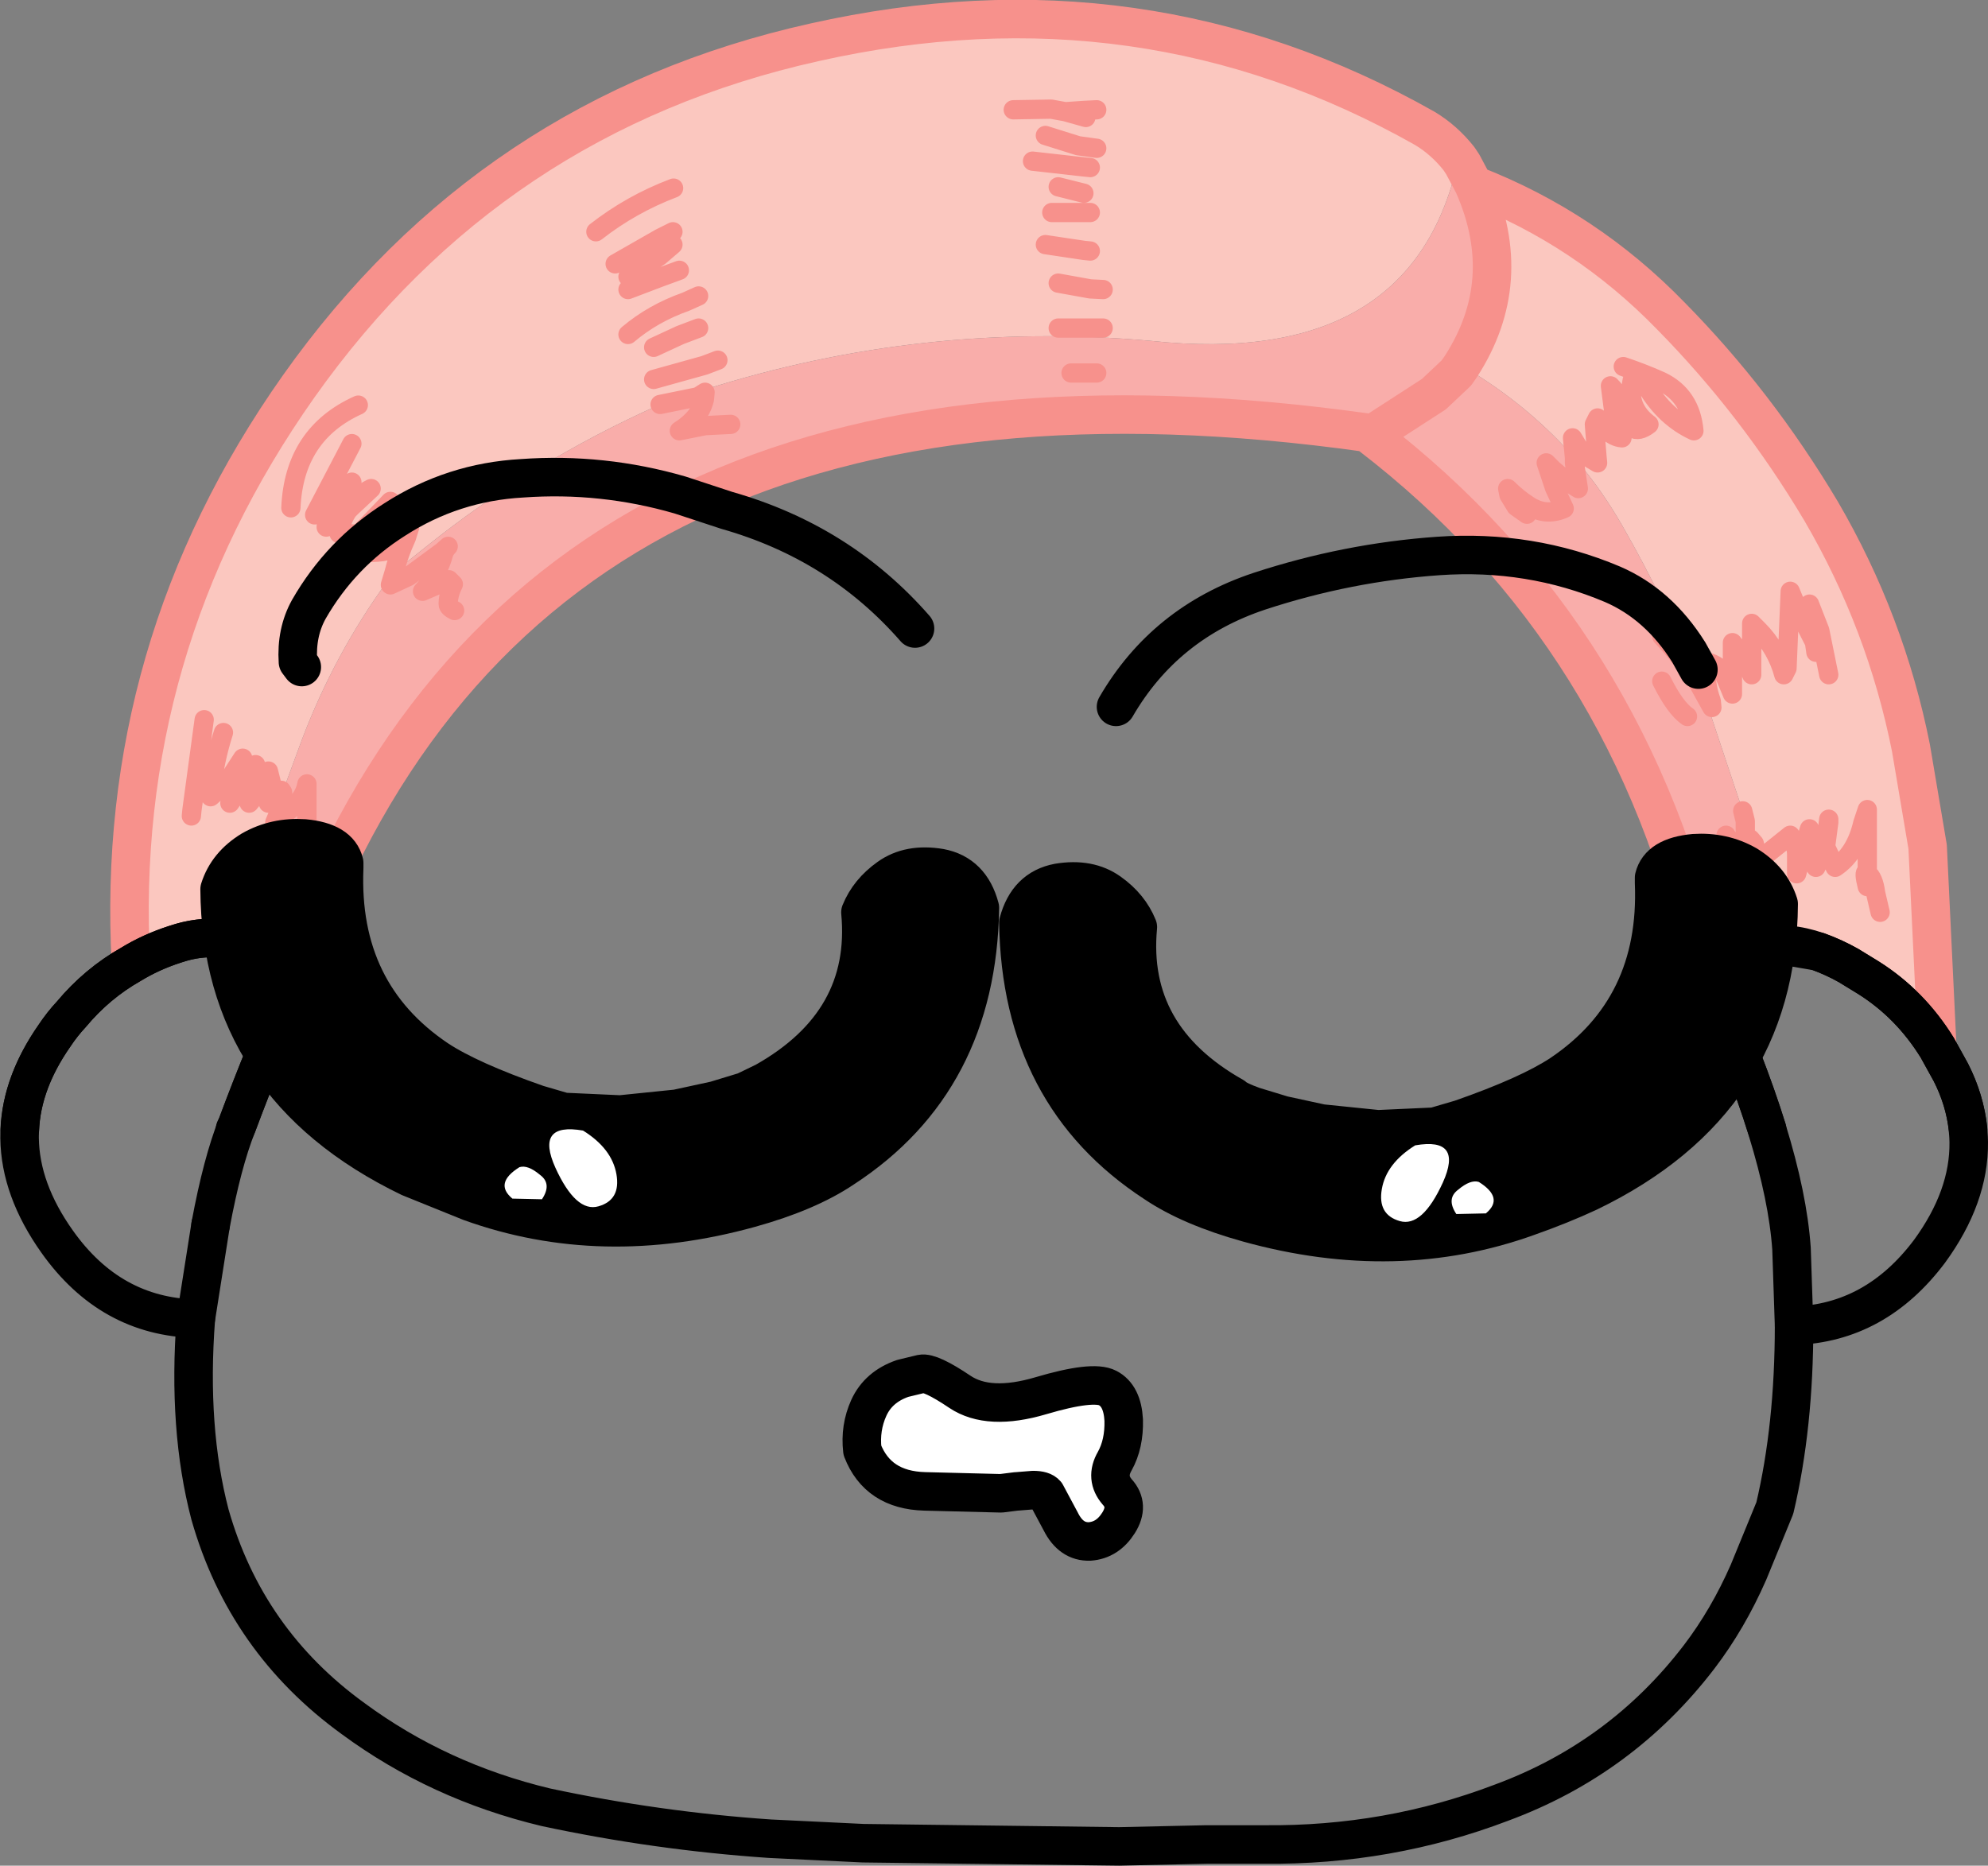
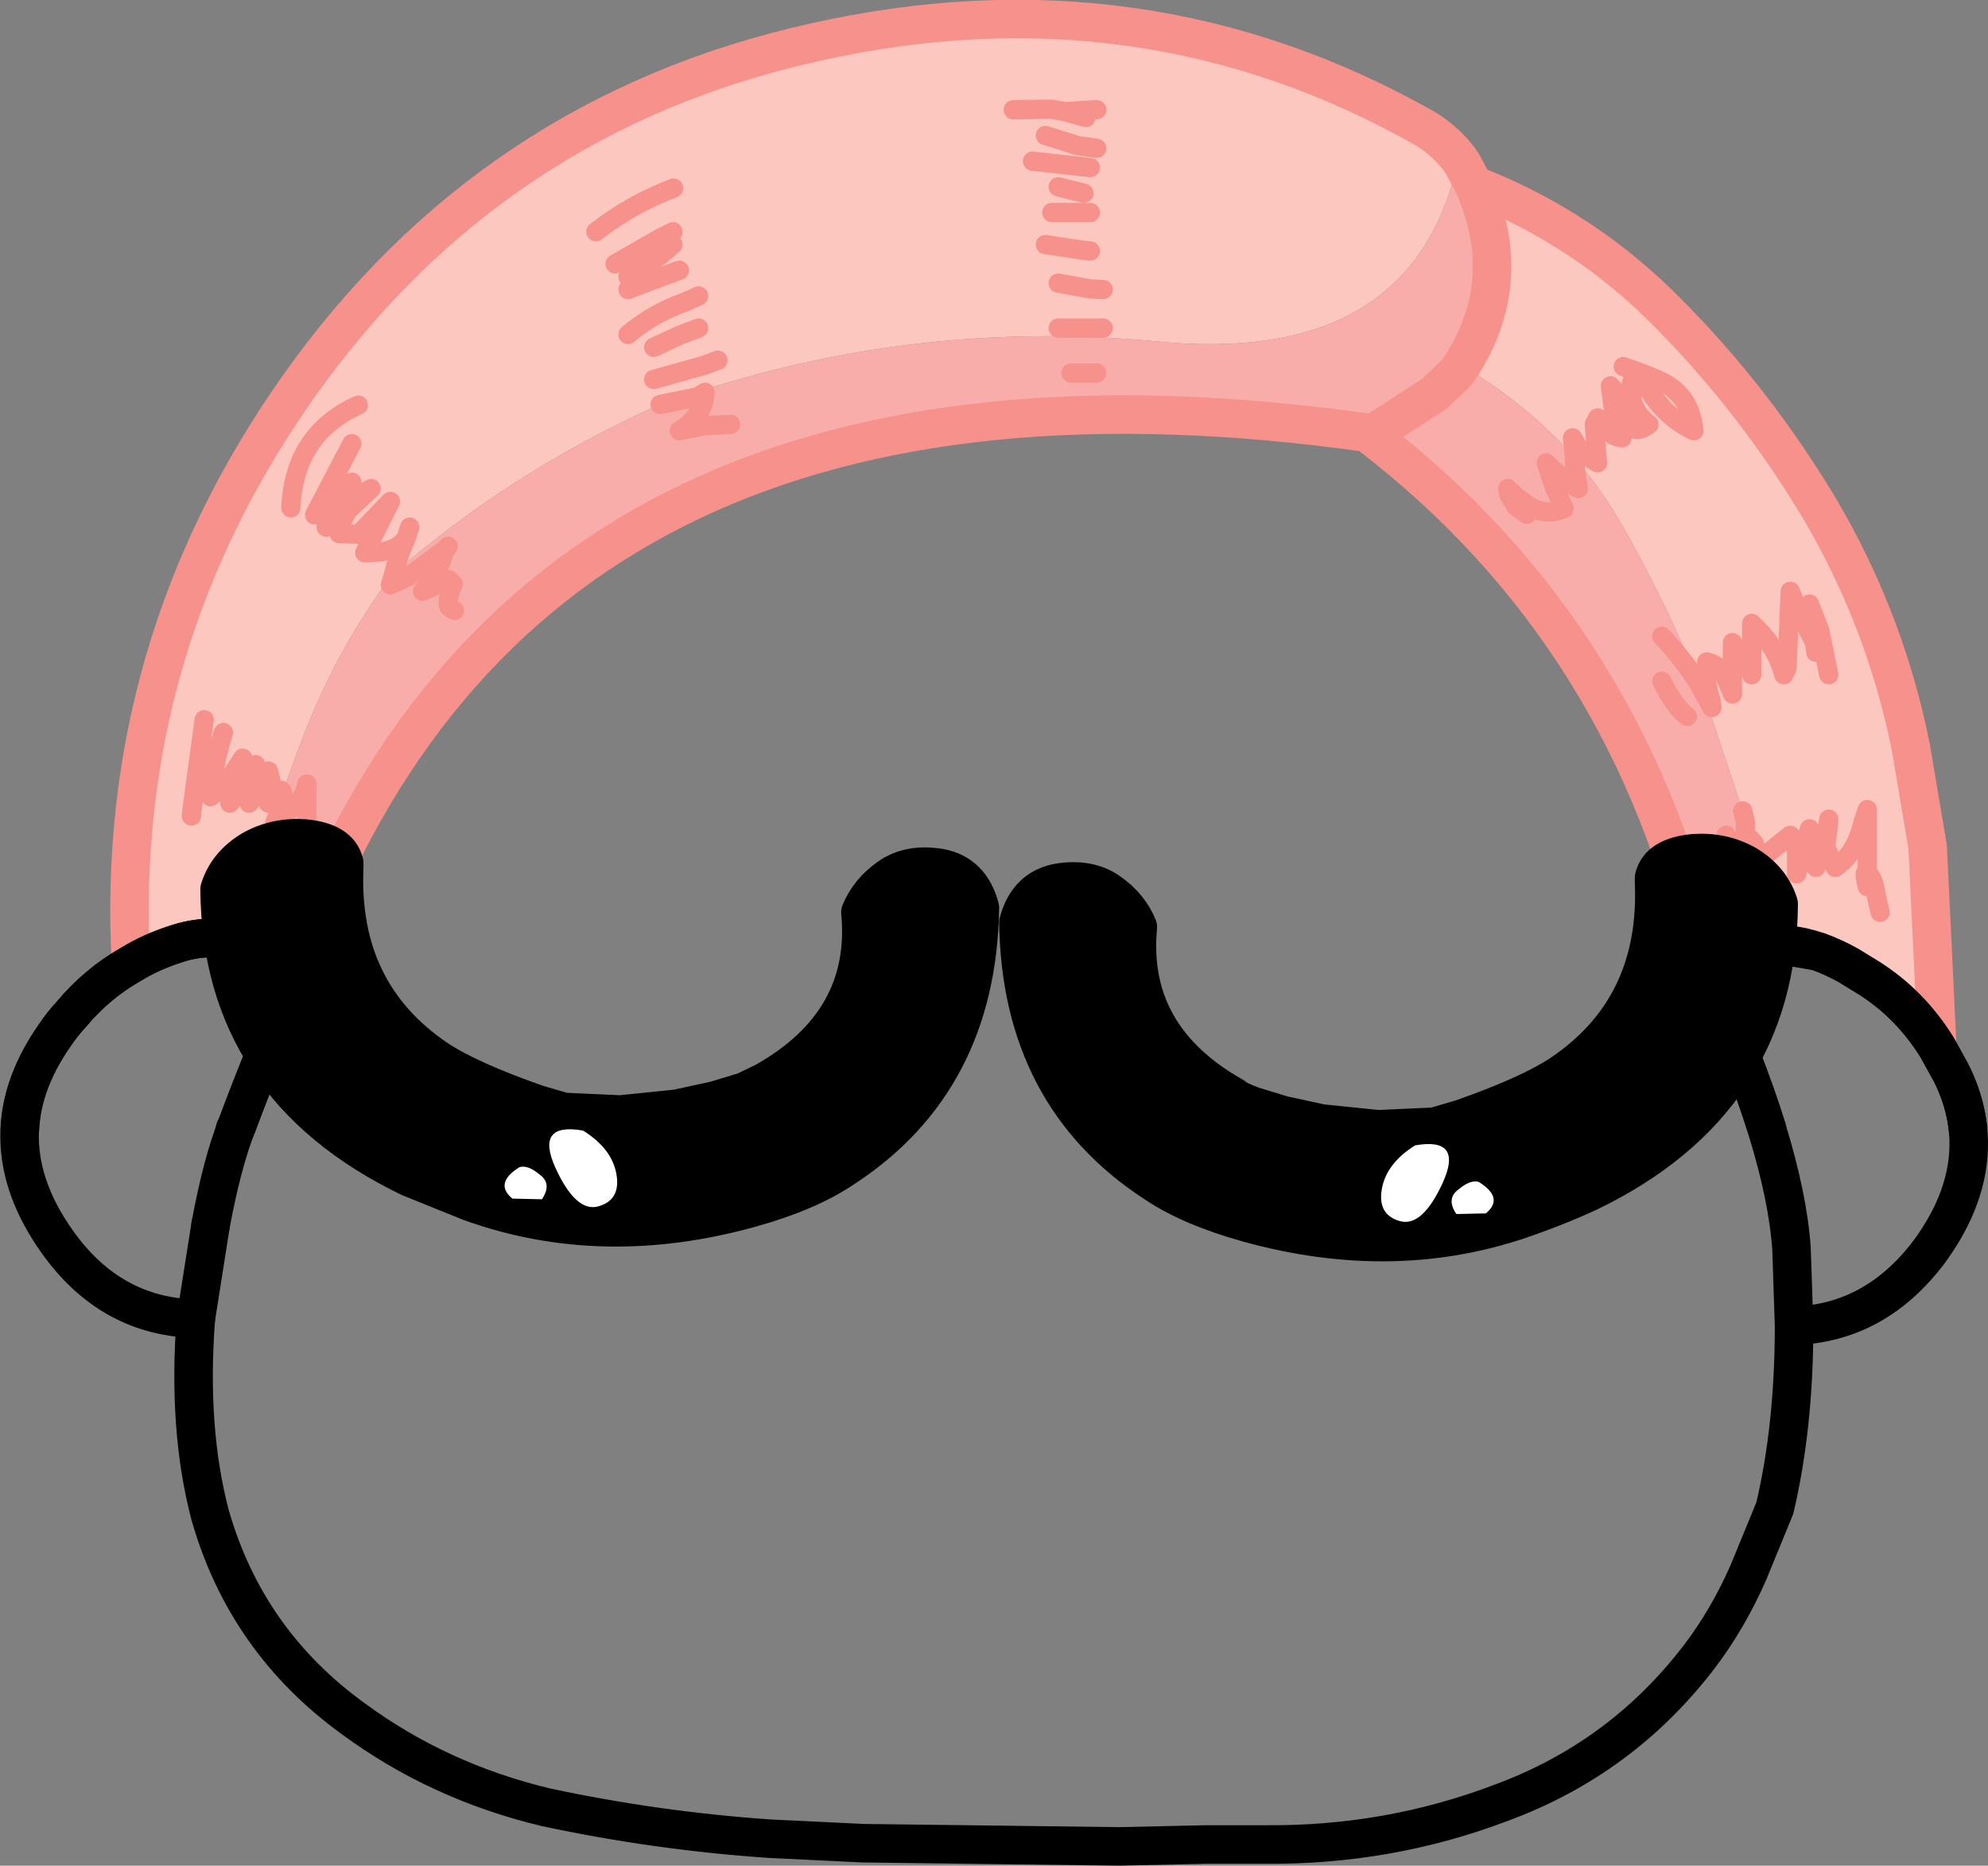
<svg xmlns="http://www.w3.org/2000/svg" height="145.3px" width="154.8px">
  <rect width="100%" height="100%" fill="#808080" stroke="none" />
  <g transform="matrix(1.0, 0.0, 0.0, 1.0, -6.1, -25.45)">
    <path d="M91.0 38.5 L90.5 38.45 86.5 38.0 90.5 38.45 91.0 38.5 M90.5 40.5 L88.5 40.0 90.5 40.5 M91.0 42.0 L90.0 42.0 88.0 42.0 90.0 42.0 91.0 42.0 M91.0 45.0 L90.5 44.95 87.5 44.5 90.5 44.95 91.0 45.0 M92.0 48.0 L91.0 47.95 88.5 47.5 91.0 47.95 92.0 48.0 M91.5 37.0 L90.05 36.8 87.5 36.0 90.05 36.8 91.5 37.0 M90.65 34.6 L89.05 34.15 87.95 33.95 85.0 34.0 87.95 33.95 89.05 34.15 90.5 34.05 91.5 34.0 90.5 34.05 89.05 34.15 90.65 34.6 M120.0 38.25 L119.6 38.15 Q115.95 54.15 95.75 52.0 77.95 50.4 60.95 55.8 L61.0 56.0 60.95 56.55 60.45 56.35 61.0 56.0 60.45 56.35 57.5 56.95 Q47.6 61.35 39.25 68.05 L36.8 70.0 Q37.05 69.0 37.45 68.0 L37.75 67.3 37.45 68.0 Q37.05 69.0 36.8 70.0 L36.5 71.0 36.2 70.8 Q32.15 76.4 29.65 82.95 L28.1 87.15 28.15 87.95 27.5 89.5 27.3 89.45 24.15 98.7 Q22.05 98.2 19.7 99.0 17.85 99.6 16.3 100.55 14.95 75.95 29.35 55.55 44.35 34.35 69.5 28.75 95.05 23.0 117.05 35.45 118.55 36.35 119.7 37.8 L120.0 38.25 M120.85 39.85 Q129.6 43.25 136.2 50.05 142.9 56.85 147.9 65.25 152.95 73.9 154.9 83.7 L156.2 91.4 156.95 107.05 Q154.85 103.65 151.6 101.6 L150.05 100.65 Q148.9 100.0 147.65 99.55 L144.45 99.0 144.15 97.6 142.9 92.55 143.0 92.5 142.7 91.15 142.4 90.8 142.0 90.5 142.4 90.8 142.7 91.15 143.0 92.5 145.5 90.5 Q146.0 91.25 146.0 92.0 L146.0 93.5 146.55 91.5 147.0 90.0 147.1 91.0 147.45 92.5 147.5 93.0 148.25 91.4 148.5 89.25 148.5 89.5 148.25 91.4 149.0 93.0 Q150.6 91.95 151.15 89.55 L151.5 88.5 151.5 92.0 151.5 93.45 Q152.0 93.8 152.15 95.0 L152.5 96.5 152.15 95.0 Q152.0 93.8 151.5 93.45 L151.5 92.0 151.5 88.5 151.15 89.55 Q150.6 91.95 149.0 93.0 L148.25 91.4 148.5 89.5 148.5 89.25 148.25 91.4 147.5 93.0 147.45 92.5 147.1 91.0 147.0 90.0 146.55 91.5 146.0 93.5 146.0 92.0 Q146.0 91.25 145.5 90.5 L143.0 92.5 142.9 92.55 142.0 93.0 Q141.5 93.25 141.1 93.9 140.5 94.9 140.5 94.0 L140.5 93.5 140.5 91.0 140.5 90.5 141.1 91.45 142.0 92.2 142.0 93.0 142.0 92.2 142.0 90.5 142.0 89.4 141.8 88.6 139.35 81.25 138.4 78.75 139.4 80.55 139.35 80.05 Q138.8 78.55 139.0 77.0 140.0 77.25 140.4 78.05 L141.0 79.5 141.0 79.0 141.0 76.0 141.0 75.5 Q142.0 76.75 142.5 78.0 L142.5 74.0 143.0 74.5 Q144.45 75.95 145.0 78.0 L145.25 77.5 145.5 71.5 146.1 72.95 147.4 75.5 147.0 72.5 147.8 74.55 148.5 78.0 147.8 74.55 147.0 72.5 147.4 75.5 146.1 72.95 145.5 71.5 145.25 77.5 145.0 78.0 Q144.45 75.95 143.0 74.5 L142.5 74.0 142.5 78.0 Q142.0 76.75 141.0 75.5 L141.0 76.0 141.0 79.0 141.0 79.5 140.4 78.05 Q140.0 77.25 139.0 77.0 138.8 78.55 139.35 80.05 L139.4 80.55 138.4 78.75 Q135.85 72.35 132.4 66.35 130.85 63.65 128.9 61.35 L128.7 61.5 128.7 61.1 Q125.35 57.3 120.95 54.55 L119.85 54.0 Q124.15 47.35 120.85 39.85 M132.5 54.0 Q134.0 54.5 135.45 55.15 137.75 56.25 138.0 59.0 135.75 57.95 134.35 55.6 L133.5 54.5 133.2 55.05 Q132.75 57.2 134.5 58.5 132.9 59.75 132.4 57.1 132.25 56.25 131.5 55.5 L131.75 57.45 132.4 59.55 Q131.75 59.5 131.15 58.9 L130.5 58.0 130.25 58.5 130.45 61.0 130.5 61.5 129.25 60.75 128.85 60.05 128.55 59.55 128.7 61.1 128.55 59.55 128.85 60.05 129.25 60.75 130.5 61.5 130.45 61.0 130.25 58.5 130.5 58.0 131.15 58.9 Q131.75 59.5 132.4 59.55 L131.75 57.45 131.5 55.5 Q132.25 56.25 132.4 57.1 132.9 59.75 134.5 58.5 132.75 57.2 133.2 55.05 L133.5 54.5 134.35 55.6 Q135.75 57.95 138.0 59.0 137.75 56.25 135.45 55.15 134.0 54.5 132.5 54.0 M92.0 51.0 L90.5 51.0 88.5 51.0 90.5 51.0 92.0 51.0 M147.5 76.25 L147.4 75.5 147.4 75.55 147.5 76.25 147.4 75.55 147.4 75.5 147.5 76.25 M143.0 92.5 L142.9 92.5 142.0 92.2 142.9 92.5 143.0 92.5 M151.5 93.45 L151.5 94.5 Q151.2 93.3 151.45 93.4 L151.5 93.45 151.45 93.4 Q151.2 93.3 151.5 94.5 L151.5 93.45 M38.0 66.5 L37.75 67.3 Q37.1 68.35 35.5 68.45 L34.5 68.5 35.5 66.5 36.5 64.5 34.05 67.05 32.5 67.0 Q32.65 66.0 33.2 65.2 L33.45 64.95 35.0 63.5 Q34.5 63.75 34.1 64.1 L33.2 65.2 31.5 66.5 Q31.6 64.5 33.5 63.0 32.75 63.5 32.15 64.15 L30.6 65.55 33.5 60.0 30.6 65.55 32.15 64.15 Q32.75 63.5 33.5 63.0 31.6 64.5 31.5 66.5 L33.2 65.2 34.1 64.1 Q34.5 63.75 35.0 63.5 L33.45 64.95 33.2 65.2 Q32.65 66.0 32.5 67.0 L34.05 67.05 36.5 64.5 35.5 66.5 34.5 68.5 35.5 68.45 Q37.1 68.35 37.75 67.3 L38.0 66.5 M58.55 40.1 Q55.25 41.35 52.5 43.5 55.25 41.35 58.55 40.1 M58.5 43.5 L57.5 44.0 54.0 46.0 57.5 44.0 58.5 43.5 M58.5 44.5 L57.45 45.4 55.0 47.0 57.45 45.4 58.5 44.5 M59.0 46.5 L57.5 47.05 55.0 48.0 57.5 47.05 59.0 46.5 M60.5 48.5 L59.5 48.95 Q56.95 49.85 55.0 51.5 56.95 49.85 59.5 48.95 L60.5 48.5 M40.55 68.4 L41.0 68.0 Q40.75 68.25 40.65 68.55 L40.55 68.4 M23.5 82.5 Q22.8 84.7 22.55 87.0 L22.5 87.5 23.8 86.35 25.0 84.5 24.45 86.5 24.0 88.0 25.0 86.5 26.0 85.0 26.0 86.0 25.9 86.95 25.5 88.0 25.95 87.45 27.0 85.5 27.25 86.5 27.0 88.0 28.0 87.0 28.1 87.15 28.0 87.0 27.0 88.0 27.25 86.5 27.0 85.5 25.95 87.45 25.5 88.0 25.9 86.95 26.0 86.0 26.0 85.0 25.0 86.5 24.0 88.0 24.45 86.5 25.0 84.5 23.8 86.35 22.5 87.5 22.55 87.0 Q22.8 84.7 23.5 82.5 M28.75 65.0 Q29.0 59.25 34.0 57.0 29.0 59.25 28.75 65.0 M21.0 89.0 L21.05 88.5 22.0 81.5 21.05 88.5 21.0 89.0 M62.0 53.5 L60.95 53.9 57.0 55.0 60.95 53.9 62.0 53.5 M60.5 51.0 L59.05 51.55 57.0 52.5 59.05 51.55 60.5 51.0" fill="#fbc7bf" fill-rule="evenodd" stroke="none" />
    <path d="M61.0 56.0 L60.95 55.8 Q77.95 50.4 95.75 52.0 115.95 54.15 119.6 38.15 L120.0 38.25 120.85 39.85 Q124.15 47.35 119.85 54.0 L120.95 54.55 Q125.35 57.3 128.7 61.1 L128.7 61.5 128.9 61.35 Q130.85 63.65 132.4 66.35 135.85 72.35 138.4 78.75 137.15 76.75 135.5 75.0 137.15 76.75 138.4 78.75 L139.35 81.25 141.8 88.6 142.0 89.4 142.0 90.5 142.0 92.2 141.1 91.45 140.5 90.5 140.5 91.0 140.5 93.5 140.5 94.0 Q140.5 94.9 141.1 93.9 141.5 93.25 142.0 93.0 L142.0 93.5 142.0 94.0 142.0 93.5 142.0 93.0 142.9 92.55 144.15 97.6 144.45 99.0 Q141.6 99.05 139.1 101.25 L138.95 101.3 Q133.25 75.05 112.8 59.35 L112.55 59.15 Q48.65 50.15 29.8 98.5 L26.8 99.8 26.7 99.75 Q25.45 98.95 24.15 98.7 L27.3 89.45 27.5 89.5 28.15 87.95 28.1 87.15 29.65 82.95 Q32.15 76.4 36.2 70.8 L36.5 71.0 37.9 70.35 40.55 68.4 37.9 70.35 36.5 71.0 36.8 70.0 39.25 68.05 Q47.6 61.35 57.5 56.95 L60.45 56.35 60.95 56.55 61.0 56.0 M63.0 58.5 L61.0 58.6 59.0 59.0 Q60.6 58.0 60.95 56.55 60.6 58.0 59.0 59.0 L61.0 58.6 63.0 58.5 M91.5 54.5 L89.5 54.5 91.5 54.5 M112.8 59.35 L117.75 56.15 119.5 54.5 119.85 54.0 119.5 54.5 117.75 56.15 112.8 59.35 M125.0 65.5 L124.15 64.9 123.6 64.0 123.5 63.5 Q124.25 64.25 125.1 64.8 126.45 65.7 127.9 65.05 L127.15 63.45 126.5 61.5 127.0 62.0 128.05 62.9 129.0 63.5 128.7 61.5 129.0 63.5 128.05 62.9 127.0 62.0 126.5 61.5 127.15 63.45 127.9 65.05 Q126.45 65.7 125.1 64.8 124.25 64.25 123.5 63.5 L123.6 64.0 124.15 64.9 125.0 65.5 M137.5 81.25 Q136.55 80.6 135.5 78.5 136.55 80.6 137.5 81.25 M41.5 73.0 Q41.0 72.75 41.0 72.5 41.0 71.75 41.4 70.95 L41.05 70.6 Q40.5 70.75 40.05 71.05 L39.0 71.5 Q40.2 70.25 40.65 68.55 40.2 70.25 39.0 71.5 L40.05 71.05 Q40.5 70.75 41.05 70.6 L41.4 70.95 Q41.0 71.75 41.0 72.5 41.0 72.75 41.5 73.0 M40.65 68.55 Q40.75 68.25 41.0 68.0 L40.55 68.4 40.65 68.55 M30.0 90.0 L30.0 88.5 30.0 86.5 Q29.8 87.7 28.55 88.6 L27.5 89.5 28.55 88.6 Q29.8 87.7 30.0 86.5 L30.0 88.5 30.0 90.0" fill="#f9adaa" fill-rule="evenodd" stroke="none" />
    <path d="M85.0 34.0 L87.95 33.95 89.05 34.15 90.5 34.05 91.5 34.0 M89.05 34.15 L90.65 34.6 M87.5 36.0 L90.05 36.8 91.5 37.0 M88.5 47.5 L91.0 47.95 92.0 48.0 M87.5 44.5 L90.5 44.95 91.0 45.0 M88.0 42.0 L90.0 42.0 91.0 42.0 M88.5 40.0 L90.5 40.5 M86.5 38.0 L90.5 38.45 91.0 38.5 M61.0 56.0 L60.95 56.55 Q60.6 58.0 59.0 59.0 L61.0 58.6 63.0 58.5 M128.7 61.1 L128.55 59.55 128.85 60.05 129.25 60.75 130.5 61.5 130.45 61.0 130.25 58.5 130.5 58.0 131.15 58.9 Q131.75 59.5 132.4 59.55 L131.75 57.45 131.5 55.5 Q132.25 56.25 132.4 57.1 132.9 59.75 134.5 58.5 132.75 57.2 133.2 55.05 L133.5 54.5 134.35 55.6 Q135.75 57.95 138.0 59.0 137.75 56.25 135.45 55.15 134.0 54.5 132.5 54.0 M89.5 54.5 L91.5 54.5 M88.5 51.0 L90.5 51.0 92.0 51.0 M138.4 78.75 L139.4 80.55 139.35 80.05 Q138.8 78.55 139.0 77.0 140.0 77.25 140.4 78.05 L141.0 79.5 141.0 79.0 141.0 76.0 141.0 75.5 Q142.0 76.75 142.5 78.0 L142.5 74.0 143.0 74.5 Q144.45 75.95 145.0 78.0 L145.25 77.5 145.5 71.5 146.1 72.95 147.4 75.5 147.0 72.5 147.8 74.55 148.5 78.0 M138.4 78.75 Q137.15 76.75 135.5 75.0 M128.7 61.1 L128.7 61.5 129.0 63.5 128.05 62.9 127.0 62.0 126.5 61.5 127.15 63.45 127.9 65.05 Q126.45 65.7 125.1 64.8 124.25 64.25 123.5 63.5 L123.6 64.0 124.15 64.9 125.0 65.5 M141.8 88.6 L142.0 89.4 142.0 90.5 142.4 90.8 142.7 91.15 143.0 92.5 145.5 90.5 Q146.0 91.25 146.0 92.0 L146.0 93.5 146.55 91.5 147.0 90.0 147.1 91.0 147.45 92.5 147.5 93.0 148.25 91.4 148.5 89.25 148.5 89.5 148.25 91.4 149.0 93.0 Q150.6 91.95 151.15 89.55 L151.5 88.5 151.5 92.0 151.5 93.45 Q152.0 93.8 152.15 95.0 L152.5 96.5 M135.5 78.5 Q136.55 80.6 137.5 81.25 M142.0 92.2 L141.1 91.45 140.5 90.5 140.5 91.0 140.5 93.5 140.5 94.0 Q140.5 94.9 141.1 93.9 141.5 93.25 142.0 93.0 L142.0 92.2 142.0 90.5 M147.5 76.25 L147.4 75.55 147.4 75.5 147.5 76.25 M143.0 92.5 L142.9 92.55 142.0 93.0 142.0 93.5 142.0 94.0 M142.0 92.2 L142.9 92.5 143.0 92.5 M151.5 93.45 L151.45 93.4 Q151.2 93.3 151.5 94.5 L151.5 93.45 M55.0 51.5 Q56.95 49.85 59.5 48.95 L60.5 48.5 M55.0 48.0 L57.5 47.05 59.0 46.5 M55.0 47.0 L57.45 45.4 58.5 44.5 M54.0 46.0 L57.5 44.0 58.5 43.5 M52.5 43.5 Q55.25 41.35 58.55 40.1 M33.5 60.0 L30.6 65.55 32.15 64.15 Q32.75 63.5 33.5 63.0 31.6 64.5 31.5 66.5 L33.2 65.2 34.1 64.1 Q34.5 63.75 35.0 63.5 L33.45 64.95 33.2 65.2 Q32.65 66.0 32.5 67.0 L34.05 67.05 36.5 64.5 35.5 66.5 34.5 68.5 35.5 68.45 Q37.1 68.35 37.75 67.3 L38.0 66.5 M36.8 70.0 Q37.05 69.0 37.45 68.0 L37.75 67.3 M40.65 68.55 Q40.2 70.25 39.0 71.5 L40.05 71.05 Q40.5 70.75 41.05 70.6 L41.4 70.95 Q41.0 71.75 41.0 72.5 41.0 72.75 41.5 73.0 M36.5 71.0 L37.9 70.35 40.55 68.4 41.0 68.0 Q40.75 68.25 40.65 68.55 M36.8 70.0 L36.5 71.0 M28.1 87.15 L28.15 87.95 27.5 89.5 28.55 88.6 Q29.8 87.7 30.0 86.5 L30.0 88.5 30.0 90.0 M34.0 57.0 Q29.0 59.25 28.75 65.0 M28.1 87.15 L28.0 87.0 27.0 88.0 27.25 86.5 27.0 85.5 25.95 87.45 25.5 88.0 25.9 86.95 26.0 86.0 26.0 85.0 25.0 86.5 24.0 88.0 24.45 86.5 25.0 84.5 23.8 86.35 22.5 87.5 22.55 87.0 Q22.8 84.7 23.5 82.5 M22.0 81.5 L21.05 88.5 21.0 89.0 M57.0 55.0 L60.95 53.9 62.0 53.5 M60.45 56.35 L57.5 56.95 M57.0 52.5 L59.05 51.55 60.5 51.0 M61.0 56.0 L60.45 56.35" fill="none" stroke="#f7918c" stroke-linecap="round" stroke-linejoin="round" stroke-width="1.5" />
    <path d="M120.0 38.25 L120.85 39.85 Q129.6 43.25 136.2 50.05 142.9 56.85 147.9 65.25 152.95 73.9 154.9 83.7 L156.2 91.4 156.95 107.05 M16.3 100.55 Q14.95 75.95 29.35 55.55 44.35 34.35 69.5 28.75 95.05 23.0 117.05 35.45 118.55 36.35 119.7 37.8 L120.0 38.25 M138.95 101.3 Q133.25 75.05 112.8 59.35 L112.55 59.15 Q48.65 50.15 29.8 98.5 M119.85 54.0 L119.5 54.5 117.75 56.15 112.8 59.35 M120.85 39.85 Q124.15 47.35 119.85 54.0" fill="none" stroke="#f7918c" stroke-linecap="round" stroke-linejoin="round" stroke-width="3.0" />
    <path d="M156.95 107.05 L158.0 108.95 Q159.1 111.1 159.35 113.4 M29.8 98.5 L29.3 101.5 Q26.75 107.2 24.55 113.1 L24.4 113.4 M144.45 99.0 L147.65 99.55 Q148.9 100.0 150.05 100.65 L151.6 101.6 Q154.85 103.65 156.95 107.05 M24.15 98.7 Q22.05 98.2 19.7 99.0 17.85 99.6 16.3 100.55 13.65 102.05 11.65 104.45 10.95 105.2 10.35 106.1 7.8 109.75 7.65 113.4 M26.8 99.8 L28.15 100.85 M26.7 99.75 Q25.45 98.95 24.15 98.7 M139.1 101.25 L139.0 101.4 139.05 101.5 Q142.05 108.1 143.7 113.4 M139.1 101.25 Q141.6 99.05 144.45 99.0 M138.95 101.3 L139.0 101.4" fill="none" stroke="#000000" stroke-linecap="round" stroke-linejoin="round" stroke-width="3.0" />
    <path d="M26.8 99.8 L26.7 99.75 M29.8 98.5 L26.8 99.8" fill="none" stroke="#000000" stroke-linecap="round" stroke-linejoin="round" stroke-width="0.05" />
    <path d="M21.35 128.15 L22.5 120.85 M145.8 128.7 Q145.8 136.55 144.3 142.9 L142.25 147.9 Q140.65 151.55 138.4 154.5 132.35 162.4 123.0 165.85 114.2 169.2 104.55 169.1 L100.05 169.1 93.25 169.25 73.3 169.0 66.05 168.65 Q57.25 168.05 48.6 166.2 40.25 164.2 33.6 159.3 25.25 153.25 22.45 143.4 20.7 136.7 21.35 128.15 M139.05 101.5 Q145.05 114.7 145.6 122.7 L145.8 128.7" fill="none" stroke="#000000" stroke-linecap="round" stroke-linejoin="round" stroke-width="3.0" />
    <path d="M22.5 120.85 Q23.4 116.0 24.55 113.1 26.75 107.2 29.3 101.5 L29.8 98.5 M21.35 128.15 Q14.7 128.0 10.55 122.15 4.8 114.05 10.35 106.1 10.95 105.2 11.65 104.45 13.65 102.05 16.3 100.55 17.85 99.6 19.7 99.0 23.5 97.7 26.7 99.75 M145.8 128.7 Q152.15 128.5 156.35 122.9 159.45 118.65 159.4 114.4 159.35 111.6 158.0 108.95 L156.95 107.05 Q154.85 103.65 151.6 101.6 L150.05 100.65 Q148.9 100.0 147.65 99.55 142.9 97.9 139.1 101.25 L139.0 101.4 139.05 101.5" fill="none" stroke="#000000" stroke-linecap="round" stroke-linejoin="round" stroke-width="3.0" />
-     <path d="M76.4 132.8 L77.85 132.45 Q78.55 132.3 80.85 133.85 83.1 135.35 87.15 134.15 91.2 132.95 92.35 133.55 93.5 134.15 93.6 136.05 93.65 137.9 92.9 139.25 92.15 140.55 93.1 141.65 94.05 142.7 93.2 144.05 92.35 145.4 90.95 145.5 89.5 145.55 88.7 143.95 L87.55 141.8 Q87.3 141.5 86.55 141.5 L85.3 141.6 85.25 141.6 84.05 141.75 78.1 141.6 Q74.45 141.5 73.25 138.4 73.05 136.65 73.75 135.1 74.5 133.45 76.4 132.8" fill="#ffffff" fill-rule="evenodd" stroke="none" />
-     <path d="M93.0 80.5 Q96.8 73.95 104.15 71.5 111.0 69.25 118.1 68.75 125.25 68.25 131.65 70.95 135.25 72.5 137.6 76.25 L138.35 77.6 M77.35 74.4 Q71.5 67.7 62.7 65.2 L59.05 64.0 Q53.0 62.25 46.75 62.7 41.35 63.0 36.85 65.9 32.65 68.55 30.15 72.9 29.15 74.7 29.3 77.0 L29.6 77.4 M76.4 132.8 Q74.5 133.45 73.75 135.1 73.05 136.65 73.25 138.4 74.45 141.5 78.1 141.6 L84.05 141.75 85.25 141.6 85.3 141.6 86.55 141.5 Q87.3 141.5 87.55 141.8 L88.7 143.95 Q89.5 145.55 90.95 145.5 92.35 145.4 93.2 144.05 94.05 142.7 93.1 141.65 92.15 140.55 92.9 139.25 93.65 137.9 93.6 136.05 93.5 134.15 92.35 133.55 91.2 132.95 87.15 134.15 83.1 135.35 80.85 133.85 78.55 132.3 77.85 132.45 L76.4 132.8" fill="none" stroke="#000000" stroke-linecap="round" stroke-linejoin="round" stroke-width="3.0" />
    <path d="M144.6 95.85 Q144.5 111.2 129.8 118.3 127.65 119.3 125.1 120.2 114.85 123.9 103.3 120.7 98.8 119.45 96.05 117.6 85.6 110.8 85.4 97.3 86.1 94.65 88.5 94.2 90.9 93.8 92.5 94.95 94.05 96.05 94.7 97.65 93.9 106.2 102.15 110.85 102.45 111.15 103.7 111.6 L106.0 112.3 109.0 112.95 113.4 113.4 117.8 113.2 119.85 112.6 Q125.15 110.75 127.65 109.1 135.3 103.95 134.9 94.2 L134.9 93.8 Q135.3 92.15 138.0 91.9 140.25 91.75 142.1 92.8 144.0 93.95 144.6 95.85" fill="#000000" fill-rule="evenodd" stroke="none" />
    <path d="M144.6 95.85 Q144.5 111.2 129.8 118.3 127.65 119.3 125.1 120.2 114.85 123.9 103.3 120.7 98.8 119.45 96.05 117.6 85.6 110.8 85.4 97.3 86.1 94.65 88.5 94.2 90.9 93.8 92.5 94.95 94.05 96.05 94.7 97.65 93.9 106.2 102.15 110.85 102.45 111.15 103.7 111.6 L106.0 112.3 109.0 112.95 113.4 113.4 117.8 113.2 119.85 112.6 Q125.15 110.75 127.65 109.1 135.3 103.95 134.9 94.2 L134.9 93.8 Q135.3 92.15 138.0 91.9 140.25 91.75 142.1 92.8 144.0 93.95 144.6 95.85 Z" fill="none" stroke="#000000" stroke-linecap="round" stroke-linejoin="round" stroke-width="3.0" />
    <path d="M121.25 117.5 Q123.25 118.75 121.8 119.95 L119.5 120.0 Q118.7 118.8 119.65 118.1 120.6 117.3 121.25 117.5 M118.45 117.55 Q116.85 121.05 115.1 120.55 113.35 120.05 113.7 118.05 114.05 116.05 116.3 114.65 120.05 114.0 118.45 117.55" fill="#ffffff" fill-rule="evenodd" stroke="none" />
    <path d="M23.2 94.7 Q23.3 110.05 38.0 117.15 L42.7 119.05 Q52.95 122.75 64.5 119.55 69.0 118.3 71.75 116.45 82.2 109.65 82.4 96.15 81.7 93.5 79.3 93.05 76.9 92.65 75.3 93.8 73.75 94.9 73.1 96.5 73.9 105.05 65.65 109.7 L64.1 110.45 61.8 111.15 58.8 111.8 54.4 112.25 50.0 112.05 47.95 111.45 Q42.65 109.6 40.15 107.95 32.5 102.8 32.9 93.05 L32.9 92.65 Q32.5 91.0 29.8 90.75 27.55 90.6 25.7 91.65 23.8 92.8 23.2 94.7" fill="#000000" fill-rule="evenodd" stroke="none" />
    <path d="M23.2 94.7 Q23.3 110.05 38.0 117.15 L42.7 119.05 Q52.95 122.75 64.5 119.55 69.0 118.3 71.75 116.45 82.2 109.65 82.4 96.15 81.7 93.5 79.3 93.05 76.9 92.65 75.3 93.8 73.75 94.9 73.1 96.5 73.9 105.05 65.65 109.7 L64.1 110.45 61.8 111.15 58.8 111.8 54.4 112.25 50.0 112.05 47.95 111.45 Q42.65 109.6 40.15 107.95 32.5 102.8 32.9 93.05 L32.9 92.65 Q32.5 91.0 29.8 90.75 27.55 90.6 25.7 91.65 23.8 92.8 23.2 94.7 Z" fill="none" stroke="#000000" stroke-linecap="round" stroke-linejoin="round" stroke-width="3.0" />
    <path d="M49.35 116.4 Q50.95 119.9 52.7 119.4 54.45 118.9 54.1 116.9 53.75 114.9 51.5 113.5 47.75 112.85 49.35 116.4 M46.55 116.35 Q44.55 117.6 46.0 118.8 L48.3 118.85 Q49.1 117.65 48.15 116.95 47.2 116.15 46.55 116.35" fill="#ffffff" fill-rule="evenodd" stroke="none" />
  </g>
</svg>